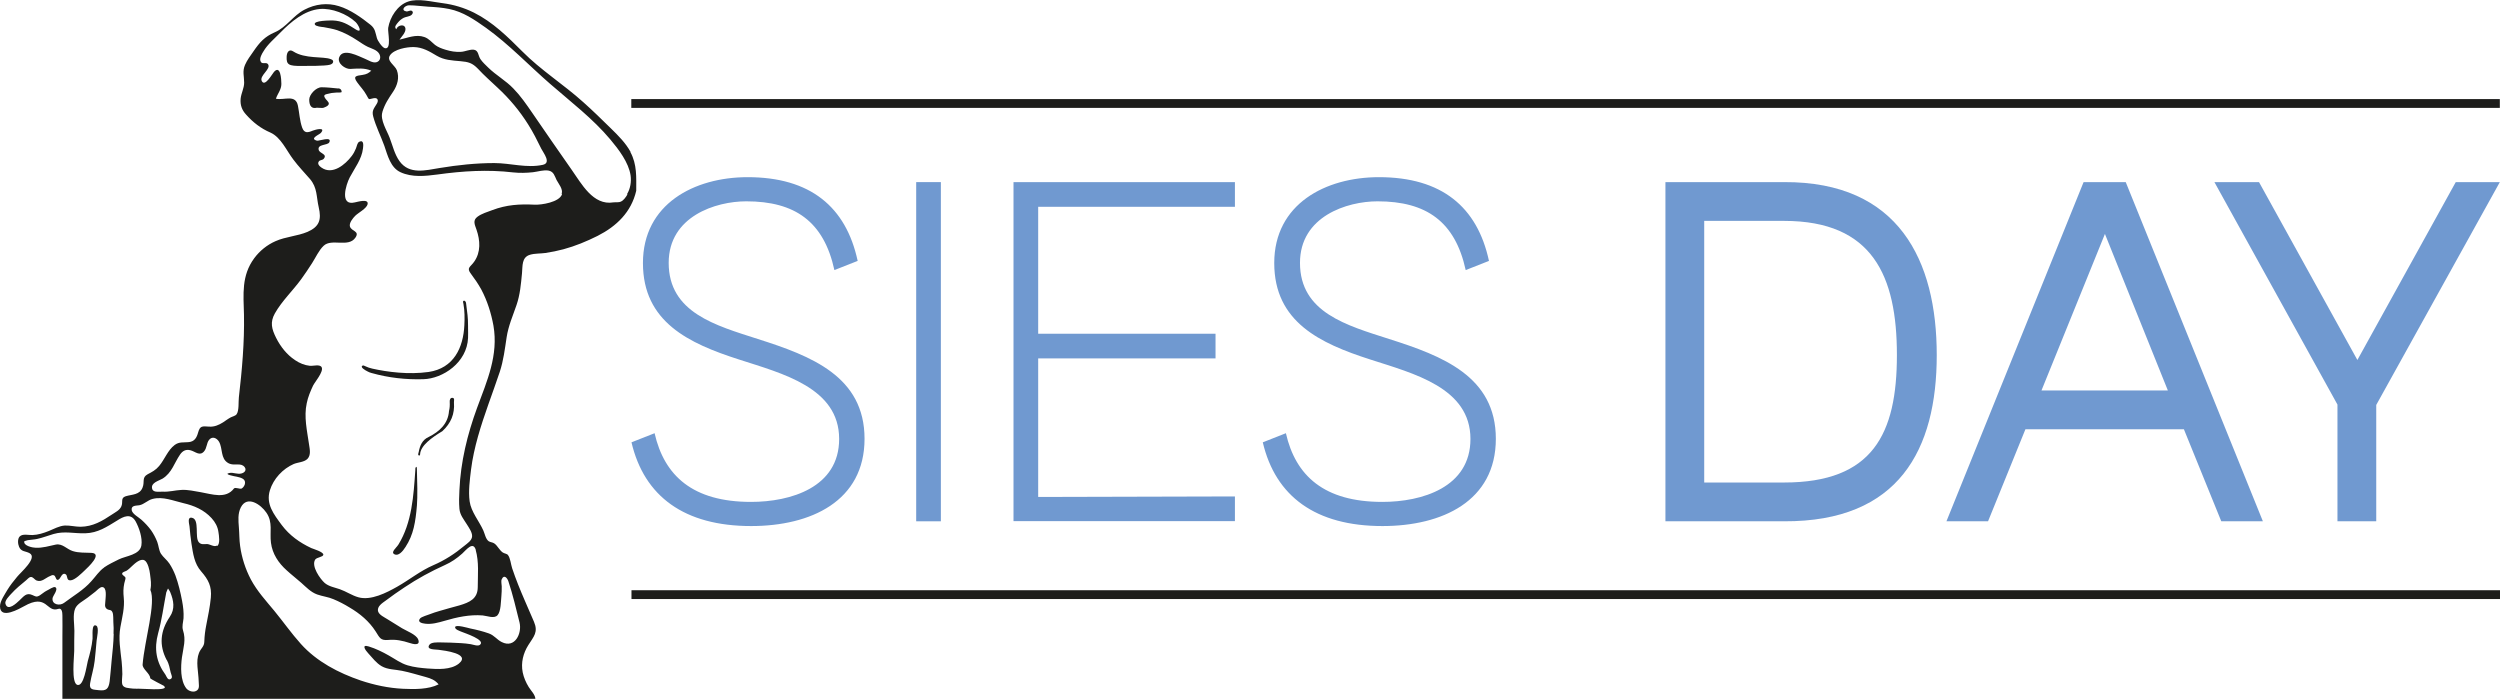
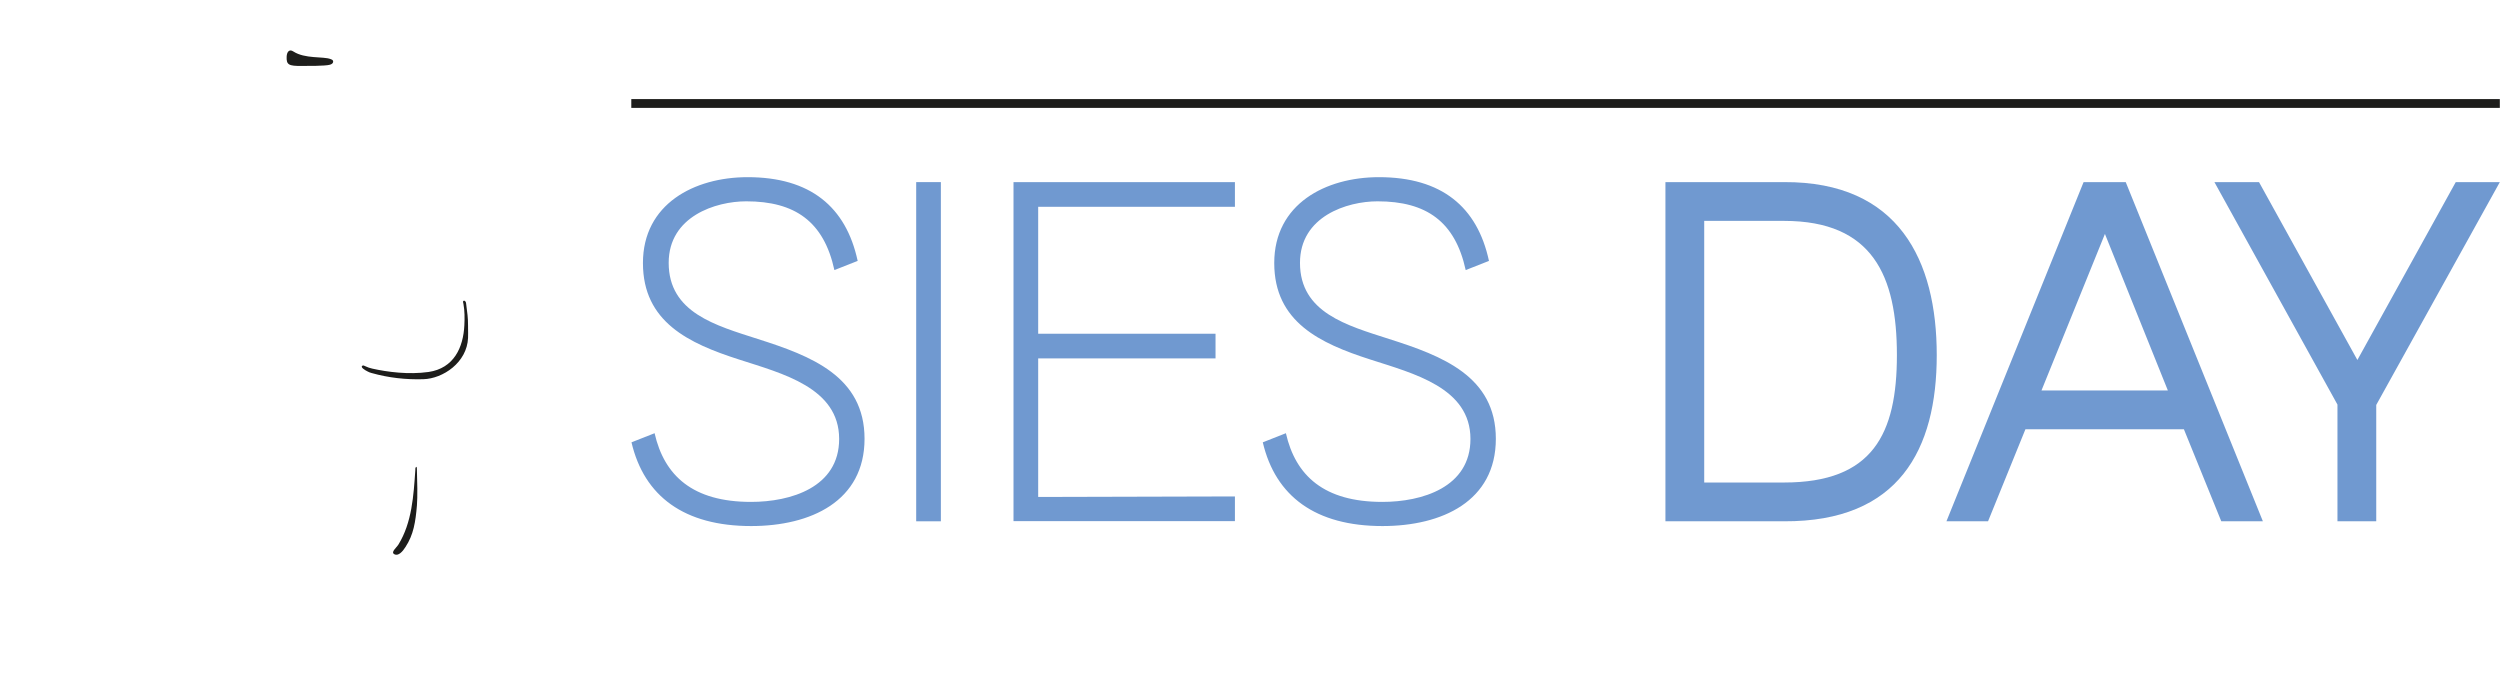
<svg xmlns="http://www.w3.org/2000/svg" id="a" viewBox="0 0 141.81 39.64">
  <defs>
    <style>.b{fill:#1d1d1b;}.c{fill:none;stroke:#1d1d1b;stroke-miterlimit:10;stroke-width:.5px;}.d{fill:#7099d0;}</style>
  </defs>
  <path class="b" d="M26.55,18.5c0-.53-.04-.7-.11-1.28,0-.07-.05-.18-.13-.16-.08.01-.03.12-.02.19.07.39.07.8.05,1.2-.06,1.27-.6,2.44-2.03,2.65-1.14.16-2.34,0-3.19-.19-.3-.06-.48-.2-.54-.18-.19.09.13.27.27.34.07.04.15.07.23.09.96.27,1.94.38,2.93.35,1.12-.03,2.48-.95,2.54-2.34,0-.15.01-.41,0-.57,0-.03,0-.06,0-.09Z" />
  <path class="b" d="M23.63,26.48c-.08.02-.07.11-.07.17-.1,1.46-.19,2.99-.96,4.24-.12.19-.45.43-.23.55.22.12.47-.15.63-.41.46-.7.57-1.42.65-2.36.04-.48.02-1.42,0-1.99,0-.05,0-.15-.02-.19Z" />
-   <path class="b" d="M19.19,5.02c-.32-.03-.64-.07-.95-.07-.32,0-.7.42-.7.7,0,.37.15.53.43.46.2,0,.31.03.39,0,.16-.06.41-.17.23-.36-.41-.43-.08-.39.11-.45.13-.04.26-.03.39-.05.07-.01.29.02.29-.04,0-.11-.07-.19-.19-.2Z" />
  <path class="b" d="M18.9,3.5c0-.1-.08-.12-.15-.15-.42-.16-1.45,0-2.11-.43-.24-.16-.37.04-.38.29-.02.46.11.54.86.53.25,0,1.35.01,1.6-.07.09-.03.17-.07.18-.17Z" />
-   <path class="b" d="M25.68,22.57c-.15-.03-.18.14-.17.23.01.2,0,.35-.04.51-.05.71-.52,1.16-1.16,1.48-.36.16-.49.49-.56.85-.01.06-.06.16,0,.19.05.03.07,0,.08-.06.02-.49.66-.95,1.26-1.31.49-.45.71-.98.66-1.63,0-.09.04-.24-.06-.26Z" />
-   <path class="b" d="M35.77,8.62c-.28-.51-.7-.93-1.11-1.33-.52-.51-1.04-1.02-1.58-1.5-1.11-1-2.4-1.81-3.45-2.87-.83-.83-1.68-1.67-2.74-2.2-.56-.28-1.16-.46-1.78-.54-.59-.07-1.38-.29-1.96-.09-.6.2-1.03.88-1.13,1.49-.04.21.22,1.27-.2,1.15-.15-.05-.4-.42-.44-.57-.09-.31-.09-.53-.36-.75-.51-.41-1.16-.87-1.79-1.06-.66-.21-1.35-.12-1.96.2-.64.33-1.01.99-1.68,1.28-.58.25-.86.57-1.21,1.08-.17.25-.36.49-.48.77-.16.37-.05.63-.05,1.01,0,.31-.17.6-.2.91-.03.36.07.64.31.9.39.44.84.79,1.38,1.02.6.27.91,1.02,1.3,1.53.29.39.62.73.94,1.1.43.5.36,1.01.5,1.61.16.69.05,1.09-.63,1.39-.59.25-1.24.27-1.82.53-.48.21-.9.55-1.21.97-.73.99-.61,2.04-.58,3.2.03,1.57-.11,3.13-.29,4.69-.03.24.02.76-.13.96-.06.09-.25.13-.34.18-.15.08-.29.19-.43.28-.24.15-.49.26-.78.24-.38-.02-.52-.07-.63.33-.08.29-.2.52-.54.55-.3.03-.53-.03-.79.16-.39.29-.57.82-.88,1.19-.19.23-.4.34-.65.47-.35.19-.16.43-.29.75-.16.43-.6.39-.96.5-.31.1-.13.33-.25.58-.1.22-.33.32-.52.45-.57.38-1.09.69-1.79.7-.3,0-.59-.08-.89-.07-.32.02-.61.19-.91.31-.3.12-.61.22-.93.23-.21.01-.55-.09-.72.08-.13.13-.11.42-.04.58.12.3.37.24.6.37.47.26-.51,1.09-.71,1.34-.2.24-.39.48-.55.74C.29,33.69,0,34.09,0,34.39c0,.79,1.13.12,1.36,0,1.33-.76,1.26.38,1.94.15.2-.07.24.17.24.37.01.39,0,.79,0,1.18,0,.91,0,1.82,0,2.72,0,.21,0,.85,0,.85h26.83c0-.25-.26-.49-.38-.69-.16-.26-.28-.54-.34-.83-.11-.55.03-1.09.32-1.55.31-.49.57-.73.32-1.32-.17-.4-.35-.8-.52-1.2-.26-.6-.51-1.21-.72-1.84-.07-.21-.1-.58-.24-.75-.05-.07-.2-.08-.29-.14-.09-.06-.16-.15-.23-.24-.08-.1-.15-.21-.26-.28-.09-.06-.22-.06-.31-.12-.17-.12-.22-.42-.3-.6-.24-.54-.7-1.07-.78-1.66-.08-.58.01-1.23.08-1.81.08-.63.22-1.25.39-1.86.35-1.25.83-2.45,1.24-3.68.21-.64.29-1.31.39-1.97.1-.64.35-1.21.56-1.82.2-.58.25-1.18.31-1.8.04-.41-.03-.91.46-1.05.27-.08.59-.06.87-.1.34-.05.68-.12,1.02-.21.67-.18,1.32-.45,1.94-.76,1.08-.55,1.91-1.35,2.19-2.56,0-.77.05-1.49-.33-2.19ZM21.69,6.35c.14-.46.35-.76.61-1.15.24-.36.37-.79.21-1.22-.11-.28-.6-.53-.39-.84.23-.35.97-.48,1.35-.47.5.01.88.24,1.3.49.42.25.87.27,1.34.31.46.04.68.1,1,.43.35.38.74.72,1.11,1.07.68.63,1.25,1.31,1.74,2.09.28.44.51.9.74,1.37.14.27.58.81.09.92-.91.2-1.84-.1-2.75-.1-1.04,0-2.07.11-3.1.28-.8.13-1.72.39-2.28-.39-.28-.39-.39-.89-.56-1.33-.15-.4-.55-1.01-.41-1.45ZM6.45,35.95c-.01.52-.07,1.03-.12,1.54-.04.38-.06.77-.11,1.16-.06.43-.19.55-.62.5-.29-.04-.55,0-.49-.38.07-.43.21-.84.26-1.28.05-.38.07-.77.11-1.15.01-.13.16-.76-.02-.85-.29-.15-.19.62-.21.74-.04.43-.15.85-.27,1.27-.07.27-.22,1.45-.59,1.35-.36-.1-.18-1.6-.18-1.92,0-.38,0-.77.01-1.15,0-.37-.1-.91.04-1.25.11-.28.48-.45.71-.63.15-.11.29-.22.44-.34.09-.07.26-.27.39-.26.28.02.19.57.18.76,0,.17-.08.36.08.48.14.1.24.01.32.19.06.13.04.42.05.56.02.22.02.45.01.67ZM5.91,32.19c-.29.2-.49.52-.73.78-.44.5-1.02.83-1.55,1.23-.24.18-.69.1-.65-.26.01-.14.35-.51.16-.63-.1-.06-.38.15-.5.2-.14.07-.25.18-.38.26-.2.12-.24.06-.43-.02-.34-.15-.48.08-.73.31-.15.14-.66.64-.79.19-.06-.18.23-.46.33-.57.26-.29.56-.53.85-.77.05-.04.16-.17.24-.18.15-.02.21.14.35.2.29.11.5-.15.75-.25.07-.03.14-.08.22-.05.11.03.11.24.2.26.18.04.22-.42.45-.33.17.07.04.37.29.36.25,0,.65-.41.82-.57.17-.16,1.04-.96.37-.99-.36-.02-.7.01-1.05-.1-.35-.11-.58-.44-.96-.37-.38.08-.76.2-1.15.18-.16,0-.71-.11-.64-.37,0,0,.18-.06.2-.06.18-.03.36-.03.53-.07.32-.07.62-.19.93-.28.62-.18,1.17-.02,1.8-.04.71-.02,1.21-.36,1.8-.72.37-.24.78-.43,1.05.04.2.36.4.94.33,1.37-.09.54-.88.59-1.28.79-.28.14-.58.28-.84.46ZM7.69,39.06c-.05.01-.1,0-.15,0-.22-.03-.53-.02-.6-.23-.05-.17,0-.42,0-.59,0-.24-.02-.48-.04-.72-.07-.65-.19-1.3-.07-1.95.1-.56.25-1.1.19-1.67-.03-.3-.03-.52.03-.81.01-.07.08-.25.07-.31-.02-.1-.21-.15-.19-.25.01-.08.18-.12.24-.15.13-.08.22-.18.33-.28.15-.14.46-.43.69-.32.2.1.3.59.32.78.04.35.09.56.02.9.33.74-.33,2.87-.44,4.23-.02.26.43.52.43.78,0,.04.72.4.77.43.41.34-1.38.13-1.6.17ZM9.47,37.45c.11.21.16.45.21.69.03.13.16.32-.03.39-.13.05-.2-.14-.26-.25-.53-.72-.66-1.48-.42-2.36.21-.75.31-1.54.46-2.31.02-.08.07-.15.1-.23.04.07.1.14.13.22.19.46.28.94-.03,1.39-.54.8-.62,1.61-.17,2.46ZM12.3,30.95c-.15.09-.39-.08-.55-.09-.17,0-.34.05-.47-.1-.25-.27.06-1.3-.39-1.39-.28-.06-.16.33-.14.49.03.33.06.65.11.97.09.57.16,1.14.55,1.58.41.47.61.85.55,1.49-.05.53-.16,1.04-.26,1.56-.06.3-.1.61-.11.92,0,.3-.19.38-.3.65-.2.49-.03,1.1-.02,1.61,0,.15.06.38-.07.5-.17.17-.49.08-.63-.09-.35-.45-.32-1.24-.25-1.76.08-.57.24-.98.06-1.54-.07-.23.01-.44.03-.68.02-.33-.02-.66-.08-.98-.09-.48-.21-.99-.38-1.45-.09-.23-.2-.46-.34-.67-.14-.21-.35-.36-.48-.56-.12-.19-.13-.46-.21-.67-.09-.23-.21-.46-.35-.66-.16-.22-.35-.42-.55-.6-.15-.14-.51-.32-.55-.54-.04-.28.24-.25.43-.28.28-.05.47-.29.76-.36.58-.15,1.18.11,1.74.24.61.14,1.17.38,1.6.85.21.23.35.49.39.79.03.19.11.67-.07.79ZM13.27,27.71c-.46.61-1.25.32-1.88.21-.36-.06-.73-.15-1.1-.13-.37.02-.69.12-1.07.1-.19-.01-.53.07-.59-.17-.09-.34.39-.45.59-.57.53-.33.66-.88.99-1.36.14-.21.33-.32.59-.25.28.07.52.35.77.07.17-.19.14-.47.29-.66.18-.22.43-.11.56.1.23.39.07.96.53,1.22.22.12.42.06.65.08.32.03.48.38.12.5-.25.08-.48-.07-.71-.02-.36.07.3.19.42.21.2.05.48.1.47.35,0,.12-.09.26-.19.32-.11.05-.36-.09-.44,0ZM26.98,31.18c.2.72.12,1.39.12,2.12,0,.67-.47.87-1.04,1.04-.38.11-.76.2-1.14.32-.18.05-.36.11-.54.18-.12.05-.46.14-.55.24-.18.21.11.28.3.3.37.04.72-.06,1.07-.16.71-.21,1.44-.37,2.18-.31.24.02.65.2.84-.01.2-.22.19-.8.22-1.08.02-.19.02-.37.02-.56,0-.09-.05-.3,0-.4.13-.3.32-.07.38.12.25.76.44,1.56.63,2.33.15.61-.26,1.49-1.01,1.11-.28-.14-.42-.38-.73-.49-.34-.12-.7-.21-1.05-.28-.13-.03-.8-.23-.86-.09-.05.14.28.24.37.28.16.07,1.39.46,1.03.74-.12.09-.39-.02-.52-.04-.19-.03-.37-.05-.56-.06-.39-.02-.78-.04-1.16-.04-.17,0-.51-.02-.62.13-.22.31.38.26.53.29.29.04,1.83.21,1.14.78-.46.37-1.22.32-1.77.28-.38-.03-.77-.07-1.14-.18-.4-.12-.71-.36-1.07-.56-.35-.2-.74-.39-1.13-.51-.44-.14-.2.21-.03.39.24.26.45.55.76.73.35.2.77.18,1.15.26.45.09.89.23,1.34.35.32.09.53.17.74.42-.58.29-1.37.28-2.02.25-.82-.04-1.62-.21-2.4-.47-1.26-.43-2.49-1.07-3.39-2.07-.54-.6-1-1.26-1.51-1.88-.48-.58-.97-1.11-1.33-1.78-.31-.59-.52-1.24-.61-1.9-.05-.35-.04-.7-.07-1.05-.03-.39-.07-.78.11-1.14.36-.7,1.13-.17,1.45.3.38.55.18,1.1.26,1.71.08.63.43,1.15.89,1.56.27.25.56.47.83.71.28.25.54.53.9.66.31.11.63.14.93.27.31.13.62.29.91.47.58.34,1.11.78,1.48,1.36.23.36.27.52.72.48.42-.04.8.04,1.2.17.18.06.64.19.49-.2-.11-.28-.68-.49-.91-.63-.28-.17-.56-.35-.84-.52-.17-.11-.45-.23-.52-.43-.09-.29.25-.49.44-.63.34-.26.69-.5,1.05-.74.73-.49,1.5-.91,2.3-1.27.36-.16.68-.38.98-.65.24-.22.63-.74.78-.17ZM31.88,11.02c-.15.45-1.17.61-1.56.59-.85-.04-1.58,0-2.4.31-.27.1-.6.2-.83.37-.29.21-.16.45-.06.74.21.61.25,1.27-.13,1.81-.22.32-.46.34-.18.7.21.28.41.57.58.88.34.64.56,1.34.69,2.05.29,1.68-.36,3.13-.93,4.67-.55,1.5-.93,3.06-1,4.66-.02.35-.03.71,0,1.06.03.35.24.59.42.88.11.18.31.45.3.68-.01.24-.27.4-.44.54-.54.45-1.11.82-1.76,1.1-.74.32-1.36.83-2.05,1.22-.6.34-1.49.8-2.2.6-.36-.1-.69-.33-1.06-.46-.29-.1-.61-.15-.85-.35-.26-.23-.78-.96-.54-1.33.09-.13.44-.14.46-.27.03-.16-.59-.34-.68-.38-.66-.31-1.24-.72-1.68-1.31-.45-.61-.91-1.19-.67-1.97.2-.65.73-1.22,1.35-1.49.24-.1.59-.1.78-.29.21-.22.13-.55.09-.82-.11-.77-.3-1.57-.13-2.34.07-.35.21-.68.36-1,.1-.2.6-.78.49-1.03-.09-.2-.49-.07-.67-.09-.3-.03-.59-.15-.84-.32-.47-.31-.83-.77-1.08-1.27-.25-.5-.35-.88-.07-1.38.4-.71,1.02-1.29,1.5-1.95.21-.29.41-.59.61-.9.2-.31.39-.74.66-.99.45-.43,1.41.12,1.8-.46.26-.38-.22-.35-.31-.63-.06-.2.17-.48.3-.61.17-.17.64-.41.7-.65.08-.34-.56-.14-.72-.11-.88.22-.51-1-.29-1.42.28-.53.68-1.03.75-1.64.02-.16.06-.51-.21-.38-.12.06-.14.27-.19.38-.06.15-.14.3-.24.43-.37.49-1.09,1.09-1.71.66-.12-.08-.26-.22-.15-.36.06-.08.2-.06.27-.14.23-.27-.22-.3-.28-.5-.1-.35.51-.25.6-.44.17-.36-.6-.06-.7-.09-.45-.12.13-.34.22-.44.3-.35-.31-.19-.46-.13-.28.12-.48.16-.6-.17-.14-.39-.16-.84-.24-1.24-.13-.67-.77-.3-1.25-.4.1-.3.31-.51.31-.84,0-.27-.05-1.1-.42-.68-.1.11-.51.87-.69.52-.16-.31.55-.69.35-.96-.11-.15-.36.06-.43-.19-.05-.16.09-.41.17-.53.23-.4.65-.75.97-1.08.59-.6,1.35-1.25,2.23-1.33.68-.06,1.54.28,2.03.74.16.15.43.68.01.42-.44-.28-.76-.49-1.31-.51-.15,0-1.12,0-1.01.23.05.11.4.14.5.15.26.05.51.09.76.17.41.14.8.35,1.16.59.2.13.38.26.59.36.22.1.51.17.64.39.11.19.06.42-.16.48-.21.06-.48-.13-.66-.2-.33-.13-1.24-.64-1.45-.08-.13.35.35.67.62.66.43-.02.8-.07,1.2.1-.17.15-.26.2-.5.24-.37.05-.55.07-.3.42.17.24.38.45.52.71.19.34.1.24.42.19.23-.04.29.13.17.32-.16.27-.29.38-.2.72.15.56.43,1.11.63,1.66.19.55.35,1.24.92,1.5.65.3,1.4.22,2.08.13,1.45-.2,2.86-.29,4.31-.12.37.04.75.03,1.12-.01.28-.03.62-.15.9-.09.28.06.33.3.44.53.11.21.38.52.29.78ZM35.59,11.03c-.08.14-.21.33-.36.4-.14.07-.29.03-.44.05-1.15.19-1.81-1.07-2.37-1.86-.75-1.07-1.49-2.14-2.23-3.22-.33-.48-.66-.96-1.07-1.38-.43-.45-.98-.75-1.43-1.19-.15-.15-.32-.3-.44-.48-.13-.19-.1-.49-.37-.53-.23-.03-.5.11-.73.12-.3.02-.59-.03-.88-.12-.2-.06-.42-.14-.59-.27-.21-.17-.35-.36-.61-.45-.47-.17-.95.05-1.41.15.12-.17.36-.41.34-.62-.03-.3-.45-.21-.52.03-.14-.14,0-.26.1-.39.09-.11.19-.19.32-.26.12-.06.33-.07.44-.16.08-.07.12-.18.01-.24-.08-.04-.21.05-.29.04-.35-.06-.11-.34.14-.35.36,0,.74.06,1.1.08.39.02.79.05,1.18.13.79.16,1.44.61,2.09,1.07,1.31.94,2.43,2.13,3.64,3.18,1.16,1.01,2.42,1.97,3.41,3.15.47.56,1.04,1.3,1.15,2.04.05.36-.01.74-.2,1.06Z" />
  <line class="c" x1="35.81" y1="5.87" x2="141.8" y2="5.87" />
-   <line class="c" x1="35.82" y1="33.73" x2="141.81" y2="33.73" />
  <path class="d" d="M37.13,24.57c.55,2.42,2.17,3.9,5.47,3.9,2.25,0,5-.82,5-3.57,0-2.91-3.22-3.71-5.69-4.51-2.83-.91-5.44-2.12-5.44-5.47s2.91-4.87,5.94-4.87c3.55,0,5.58,1.68,6.24,4.75l-1.32.52c-.6-2.75-2.23-3.9-5-3.9-1.73,0-4.4.85-4.4,3.49,0,2.83,2.67,3.55,5.06,4.32,3.02.96,6.05,2.12,6.05,5.66s-3.05,4.95-6.43,4.95c-3.79,0-6.07-1.68-6.79-4.75l1.32-.52Z" />
  <path class="d" d="M51.97,10.33h1.4v19.24h-1.4V10.33Z" />
  <path class="d" d="M57.49,10.33h12.56v1.4h-11.16v7.2h10.06v1.4h-10.06v7.86l11.16-.03v1.4h-12.56V10.33Z" />
  <path class="d" d="M72.94,24.57c.55,2.42,2.17,3.9,5.47,3.9,2.25,0,5-.82,5-3.57,0-2.91-3.22-3.71-5.69-4.51-2.83-.91-5.44-2.12-5.44-5.47s2.91-4.87,5.94-4.87c3.55,0,5.58,1.68,6.24,4.75l-1.32.52c-.6-2.75-2.23-3.9-5-3.9-1.73,0-4.4.85-4.4,3.49,0,2.83,2.67,3.55,5.06,4.32,3.02.96,6.05,2.12,6.05,5.66s-3.05,4.95-6.43,4.95c-3.79,0-6.07-1.68-6.79-4.75l1.32-.52Z" />
  <path class="d" d="M101.2,10.33c6.51-.03,8.66,4.45,8.66,9.81s-2.14,9.46-8.66,9.43h-6.73V10.33h6.73ZM101.2,27.37c5.03,0,6.4-2.75,6.4-7.23s-1.37-7.61-6.4-7.61h-4.53v14.84h4.53Z" />
  <path class="d" d="M118.19,10.33h2.39l7.78,19.24h-2.36l-2.12-5.22h-8.99l-2.12,5.22h-2.36l7.78-19.24ZM122.97,22.15l-3.57-8.88-3.6,8.88h7.17Z" />
  <path class="d" d="M125.61,10.33h2.53l5.58,10.09,5.58-10.09h2.5l-7.01,12.64v6.6h-2.2v-6.62l-6.98-12.62Z" />
</svg>